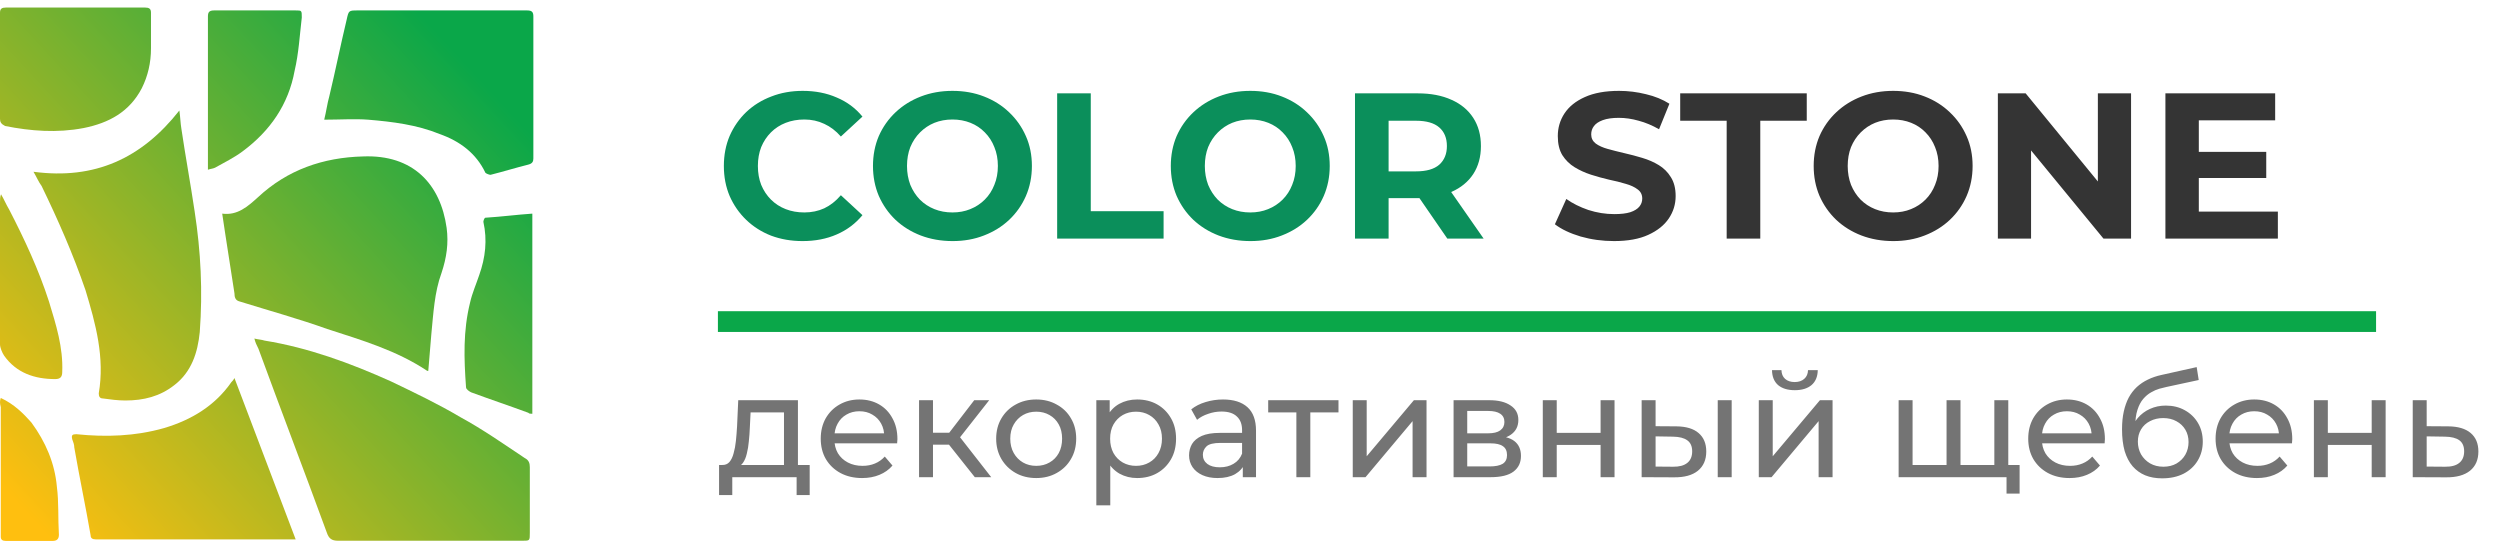
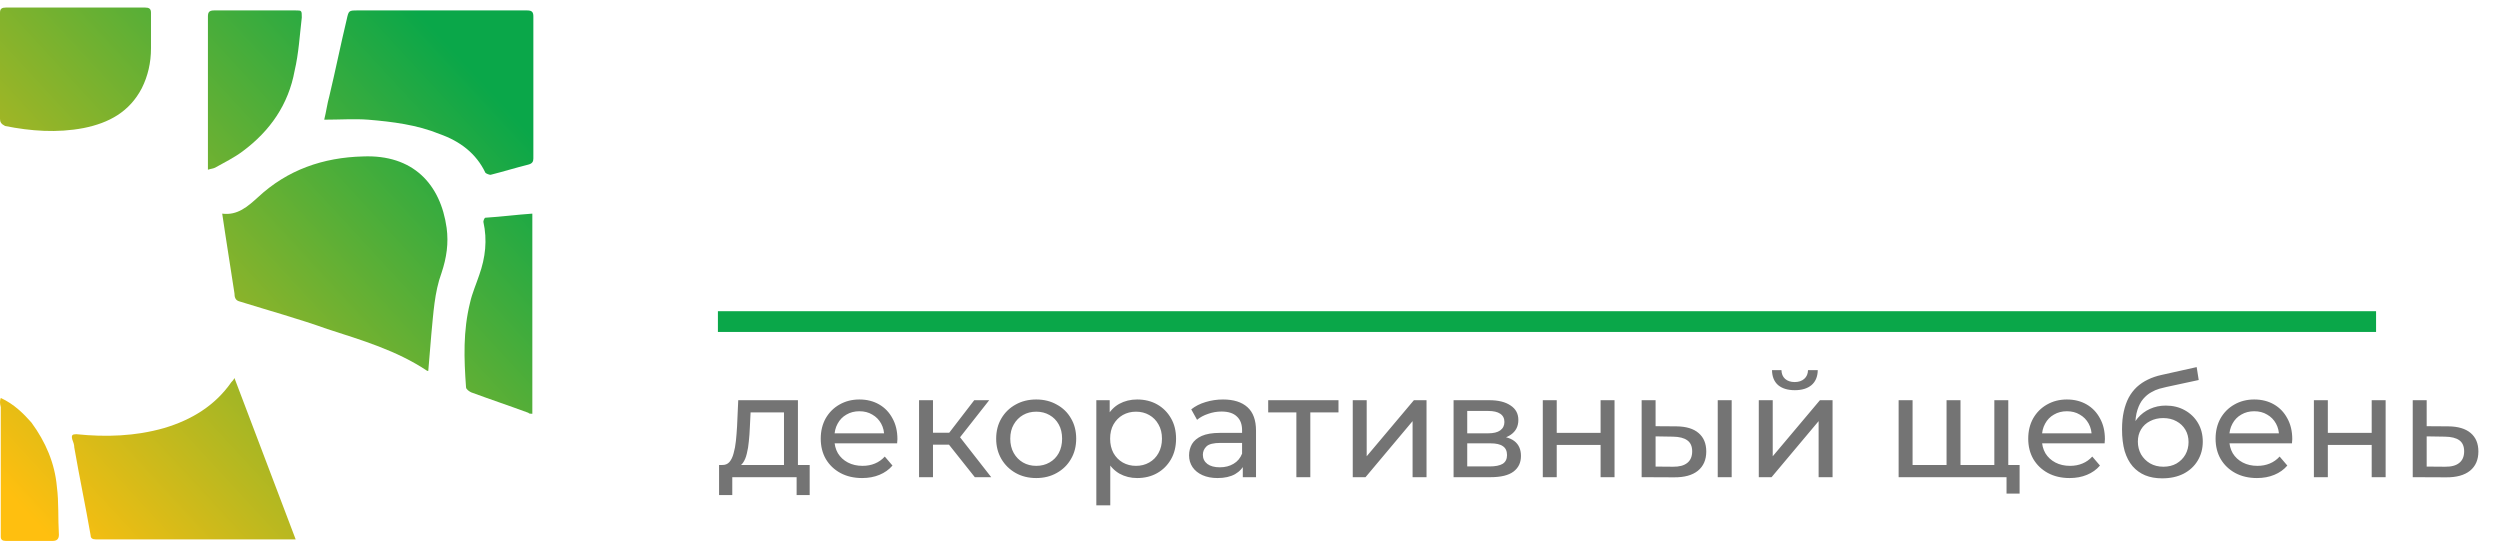
<svg xmlns="http://www.w3.org/2000/svg" width="241" height="53" viewBox="0 0 241 53" fill="none">
-   <path d="M77.36 23.24C76.28 23.24 75.273 23.067 74.34 22.72C73.42 22.36 72.62 21.853 71.94 21.2C71.26 20.547 70.727 19.78 70.34 18.9C69.967 18.02 69.78 17.053 69.78 16C69.78 14.947 69.967 13.98 70.34 13.1C70.727 12.22 71.26 11.453 71.94 10.8C72.633 10.147 73.44 9.647 74.36 9.3C75.28 8.94 76.287 8.76 77.38 8.76C78.593 8.76 79.687 8.973 80.66 9.4C81.647 9.813 82.473 10.427 83.14 11.24L81.06 13.16C80.58 12.613 80.047 12.207 79.46 11.94C78.873 11.66 78.233 11.52 77.54 11.52C76.887 11.52 76.287 11.627 75.74 11.84C75.193 12.053 74.72 12.36 74.32 12.76C73.92 13.16 73.607 13.633 73.38 14.18C73.167 14.727 73.06 15.333 73.06 16C73.06 16.667 73.167 17.273 73.38 17.82C73.607 18.367 73.92 18.84 74.32 19.24C74.72 19.64 75.193 19.947 75.74 20.16C76.287 20.373 76.887 20.48 77.54 20.48C78.233 20.48 78.873 20.347 79.46 20.08C80.047 19.8 80.58 19.38 81.06 18.82L83.14 20.74C82.473 21.553 81.647 22.173 80.66 22.6C79.687 23.027 78.587 23.24 77.36 23.24ZM91.835 23.24C90.728 23.24 89.702 23.06 88.755 22.7C87.822 22.34 87.008 21.833 86.315 21.18C85.635 20.527 85.102 19.76 84.715 18.88C84.342 18 84.155 17.04 84.155 16C84.155 14.96 84.342 14 84.715 13.12C85.102 12.24 85.642 11.473 86.335 10.82C87.028 10.167 87.842 9.66 88.775 9.3C89.708 8.94 90.722 8.76 91.815 8.76C92.922 8.76 93.935 8.94 94.855 9.3C95.788 9.66 96.595 10.167 97.275 10.82C97.968 11.473 98.508 12.24 98.895 13.12C99.282 13.987 99.475 14.947 99.475 16C99.475 17.04 99.282 18.007 98.895 18.9C98.508 19.78 97.968 20.547 97.275 21.2C96.595 21.84 95.788 22.34 94.855 22.7C93.935 23.06 92.928 23.24 91.835 23.24ZM91.815 20.48C92.442 20.48 93.015 20.373 93.535 20.16C94.068 19.947 94.535 19.64 94.935 19.24C95.335 18.84 95.642 18.367 95.855 17.82C96.082 17.273 96.195 16.667 96.195 16C96.195 15.333 96.082 14.727 95.855 14.18C95.642 13.633 95.335 13.16 94.935 12.76C94.548 12.36 94.088 12.053 93.555 11.84C93.022 11.627 92.442 11.52 91.815 11.52C91.188 11.52 90.608 11.627 90.075 11.84C89.555 12.053 89.095 12.36 88.695 12.76C88.295 13.16 87.982 13.633 87.755 14.18C87.542 14.727 87.435 15.333 87.435 16C87.435 16.653 87.542 17.26 87.755 17.82C87.982 18.367 88.288 18.84 88.675 19.24C89.075 19.64 89.542 19.947 90.075 20.16C90.608 20.373 91.188 20.48 91.815 20.48ZM101.91 23V9H105.15V20.36H112.17V23H101.91ZM120.546 23.24C119.439 23.24 118.413 23.06 117.466 22.7C116.533 22.34 115.719 21.833 115.026 21.18C114.346 20.527 113.813 19.76 113.426 18.88C113.053 18 112.866 17.04 112.866 16C112.866 14.96 113.053 14 113.426 13.12C113.813 12.24 114.353 11.473 115.046 10.82C115.739 10.167 116.553 9.66 117.486 9.3C118.419 8.94 119.433 8.76 120.526 8.76C121.633 8.76 122.646 8.94 123.566 9.3C124.499 9.66 125.306 10.167 125.986 10.82C126.679 11.473 127.219 12.24 127.606 13.12C127.993 13.987 128.186 14.947 128.186 16C128.186 17.04 127.993 18.007 127.606 18.9C127.219 19.78 126.679 20.547 125.986 21.2C125.306 21.84 124.499 22.34 123.566 22.7C122.646 23.06 121.639 23.24 120.546 23.24ZM120.526 20.48C121.153 20.48 121.726 20.373 122.246 20.16C122.779 19.947 123.246 19.64 123.646 19.24C124.046 18.84 124.353 18.367 124.566 17.82C124.793 17.273 124.906 16.667 124.906 16C124.906 15.333 124.793 14.727 124.566 14.18C124.353 13.633 124.046 13.16 123.646 12.76C123.259 12.36 122.799 12.053 122.266 11.84C121.733 11.627 121.153 11.52 120.526 11.52C119.899 11.52 119.319 11.627 118.786 11.84C118.266 12.053 117.806 12.36 117.406 12.76C117.006 13.16 116.693 13.633 116.466 14.18C116.253 14.727 116.146 15.333 116.146 16C116.146 16.653 116.253 17.26 116.466 17.82C116.693 18.367 116.999 18.84 117.386 19.24C117.786 19.64 118.253 19.947 118.786 20.16C119.319 20.373 119.899 20.48 120.526 20.48ZM130.621 23V9H136.681C137.934 9 139.014 9.207 139.921 9.62C140.828 10.02 141.528 10.6 142.021 11.36C142.514 12.12 142.761 13.027 142.761 14.08C142.761 15.12 142.514 16.02 142.021 16.78C141.528 17.527 140.828 18.1 139.921 18.5C139.014 18.9 137.934 19.1 136.681 19.1H132.421L133.861 17.68V23H130.621ZM139.521 23L136.021 17.92H139.481L143.021 23H139.521ZM133.861 18.04L132.421 16.52H136.501C137.501 16.52 138.248 16.307 138.741 15.88C139.234 15.44 139.481 14.84 139.481 14.08C139.481 13.307 139.234 12.707 138.741 12.28C138.248 11.853 137.501 11.64 136.501 11.64H132.421L133.861 10.1V18.04Z" fill="#0B8F5B" />
-   <path d="M155.592 23.24C154.472 23.24 153.399 23.093 152.372 22.8C151.345 22.493 150.519 22.1 149.892 21.62L150.992 19.18C151.592 19.607 152.299 19.96 153.112 20.24C153.939 20.507 154.772 20.64 155.612 20.64C156.252 20.64 156.765 20.58 157.152 20.46C157.552 20.327 157.845 20.147 158.032 19.92C158.219 19.693 158.312 19.433 158.312 19.14C158.312 18.767 158.165 18.473 157.872 18.26C157.579 18.033 157.192 17.853 156.712 17.72C156.232 17.573 155.699 17.44 155.112 17.32C154.539 17.187 153.959 17.027 153.372 16.84C152.799 16.653 152.272 16.413 151.792 16.12C151.312 15.827 150.919 15.44 150.612 14.96C150.319 14.48 150.172 13.867 150.172 13.12C150.172 12.32 150.385 11.593 150.812 10.94C151.252 10.273 151.905 9.747 152.772 9.36C153.652 8.96 154.752 8.76 156.072 8.76C156.952 8.76 157.819 8.867 158.672 9.08C159.525 9.28 160.279 9.587 160.932 10L159.932 12.46C159.279 12.087 158.625 11.813 157.972 11.64C157.319 11.453 156.679 11.36 156.052 11.36C155.425 11.36 154.912 11.433 154.512 11.58C154.112 11.727 153.825 11.92 153.652 12.16C153.479 12.387 153.392 12.653 153.392 12.96C153.392 13.32 153.539 13.613 153.832 13.84C154.125 14.053 154.512 14.227 154.992 14.36C155.472 14.493 155.999 14.627 156.572 14.76C157.159 14.893 157.739 15.047 158.312 15.22C158.899 15.393 159.432 15.627 159.912 15.92C160.392 16.213 160.779 16.6 161.072 17.08C161.379 17.56 161.532 18.167 161.532 18.9C161.532 19.687 161.312 20.407 160.872 21.06C160.432 21.713 159.772 22.24 158.892 22.64C158.025 23.04 156.925 23.24 155.592 23.24ZM166.451 23V11.64H161.971V9H174.171V11.64H169.691V23H166.451ZM182.519 23.24C181.412 23.24 180.385 23.06 179.439 22.7C178.505 22.34 177.692 21.833 176.999 21.18C176.319 20.527 175.785 19.76 175.399 18.88C175.025 18 174.839 17.04 174.839 16C174.839 14.96 175.025 14 175.399 13.12C175.785 12.24 176.325 11.473 177.019 10.82C177.712 10.167 178.525 9.66 179.459 9.3C180.392 8.94 181.405 8.76 182.499 8.76C183.605 8.76 184.619 8.94 185.539 9.3C186.472 9.66 187.279 10.167 187.959 10.82C188.652 11.473 189.192 12.24 189.579 13.12C189.965 13.987 190.159 14.947 190.159 16C190.159 17.04 189.965 18.007 189.579 18.9C189.192 19.78 188.652 20.547 187.959 21.2C187.279 21.84 186.472 22.34 185.539 22.7C184.619 23.06 183.612 23.24 182.519 23.24ZM182.499 20.48C183.125 20.48 183.699 20.373 184.219 20.16C184.752 19.947 185.219 19.64 185.619 19.24C186.019 18.84 186.325 18.367 186.539 17.82C186.765 17.273 186.879 16.667 186.879 16C186.879 15.333 186.765 14.727 186.539 14.18C186.325 13.633 186.019 13.16 185.619 12.76C185.232 12.36 184.772 12.053 184.239 11.84C183.705 11.627 183.125 11.52 182.499 11.52C181.872 11.52 181.292 11.627 180.759 11.84C180.239 12.053 179.779 12.36 179.379 12.76C178.979 13.16 178.665 13.633 178.439 14.18C178.225 14.727 178.119 15.333 178.119 16C178.119 16.653 178.225 17.26 178.439 17.82C178.665 18.367 178.972 18.84 179.359 19.24C179.759 19.64 180.225 19.947 180.759 20.16C181.292 20.373 181.872 20.48 182.499 20.48ZM192.594 23V9H195.274L203.534 19.08H202.234V9H205.434V23H202.774L194.494 12.92H195.794V23H192.594ZM211.726 14.64H218.466V17.16H211.726V14.64ZM211.966 20.4H219.586V23H208.746V9H219.326V11.6H211.966V20.4Z" fill="#343434" />
  <path d="M75.576 45.37V39.756H72.356L72.286 41.184C72.268 41.651 72.235 42.103 72.188 42.542C72.151 42.971 72.086 43.368 71.992 43.732C71.908 44.096 71.782 44.395 71.614 44.628C71.446 44.861 71.222 45.006 70.942 45.062L69.612 44.824C69.902 44.833 70.135 44.74 70.312 44.544C70.49 44.339 70.625 44.059 70.718 43.704C70.821 43.349 70.896 42.948 70.942 42.5C70.989 42.043 71.026 41.571 71.054 41.086L71.166 38.58H76.92V45.37H75.576ZM69.318 47.722V44.824H78.054V47.722H76.794V46H70.592V47.722H69.318ZM83.109 46.084C82.316 46.084 81.616 45.921 81.009 45.594C80.412 45.267 79.945 44.819 79.609 44.25C79.282 43.681 79.119 43.027 79.119 42.29C79.119 41.553 79.278 40.899 79.595 40.33C79.922 39.761 80.365 39.317 80.925 39C81.494 38.673 82.134 38.51 82.843 38.51C83.562 38.51 84.196 38.669 84.747 38.986C85.298 39.303 85.727 39.751 86.035 40.33C86.352 40.899 86.511 41.567 86.511 42.332C86.511 42.388 86.506 42.453 86.497 42.528C86.497 42.603 86.492 42.673 86.483 42.738H80.169V41.772H85.783L85.237 42.108C85.246 41.632 85.148 41.207 84.943 40.834C84.738 40.461 84.453 40.171 84.089 39.966C83.734 39.751 83.319 39.644 82.843 39.644C82.376 39.644 81.961 39.751 81.597 39.966C81.233 40.171 80.948 40.465 80.743 40.848C80.538 41.221 80.435 41.651 80.435 42.136V42.36C80.435 42.855 80.547 43.298 80.771 43.69C81.004 44.073 81.326 44.371 81.737 44.586C82.148 44.801 82.619 44.908 83.151 44.908C83.59 44.908 83.986 44.833 84.341 44.684C84.705 44.535 85.022 44.311 85.293 44.012L86.035 44.88C85.699 45.272 85.279 45.571 84.775 45.776C84.28 45.981 83.725 46.084 83.109 46.084ZM93.972 46L91.102 42.388L92.208 41.716L95.554 46H93.972ZM88.596 46V38.58H89.94V46H88.596ZM89.534 42.864V41.716H91.984V42.864H89.534ZM92.32 42.444L91.074 42.276L93.916 38.58H95.358L92.32 42.444ZM99.895 46.084C99.149 46.084 98.486 45.921 97.907 45.594C97.329 45.267 96.871 44.819 96.535 44.25C96.199 43.671 96.031 43.018 96.031 42.29C96.031 41.553 96.199 40.899 96.535 40.33C96.871 39.761 97.329 39.317 97.907 39C98.486 38.673 99.149 38.51 99.895 38.51C100.633 38.51 101.291 38.673 101.869 39C102.457 39.317 102.915 39.761 103.241 40.33C103.577 40.89 103.745 41.543 103.745 42.29C103.745 43.027 103.577 43.681 103.241 44.25C102.915 44.819 102.457 45.267 101.869 45.594C101.291 45.921 100.633 46.084 99.895 46.084ZM99.895 44.908C100.371 44.908 100.796 44.801 101.169 44.586C101.552 44.371 101.851 44.068 102.065 43.676C102.28 43.275 102.387 42.813 102.387 42.29C102.387 41.758 102.28 41.301 102.065 40.918C101.851 40.526 101.552 40.223 101.169 40.008C100.796 39.793 100.371 39.686 99.895 39.686C99.419 39.686 98.995 39.793 98.621 40.008C98.248 40.223 97.949 40.526 97.725 40.918C97.501 41.301 97.389 41.758 97.389 42.29C97.389 42.813 97.501 43.275 97.725 43.676C97.949 44.068 98.248 44.371 98.621 44.586C98.995 44.801 99.419 44.908 99.895 44.908ZM109.62 46.084C109.004 46.084 108.439 45.944 107.926 45.664C107.422 45.375 107.016 44.95 106.708 44.39C106.409 43.83 106.26 43.13 106.26 42.29C106.26 41.45 106.405 40.75 106.694 40.19C106.993 39.63 107.394 39.21 107.898 38.93C108.411 38.65 108.985 38.51 109.62 38.51C110.348 38.51 110.992 38.669 111.552 38.986C112.112 39.303 112.555 39.747 112.882 40.316C113.209 40.876 113.372 41.534 113.372 42.29C113.372 43.046 113.209 43.709 112.882 44.278C112.555 44.847 112.112 45.291 111.552 45.608C110.992 45.925 110.348 46.084 109.62 46.084ZM105.686 48.716V38.58H106.974V40.582L106.89 42.304L107.03 44.026V48.716H105.686ZM109.508 44.908C109.984 44.908 110.409 44.801 110.782 44.586C111.165 44.371 111.463 44.068 111.678 43.676C111.902 43.275 112.014 42.813 112.014 42.29C112.014 41.758 111.902 41.301 111.678 40.918C111.463 40.526 111.165 40.223 110.782 40.008C110.409 39.793 109.984 39.686 109.508 39.686C109.041 39.686 108.617 39.793 108.234 40.008C107.861 40.223 107.562 40.526 107.338 40.918C107.123 41.301 107.016 41.758 107.016 42.29C107.016 42.813 107.123 43.275 107.338 43.676C107.562 44.068 107.861 44.371 108.234 44.586C108.617 44.801 109.041 44.908 109.508 44.908ZM119.806 46V44.432L119.736 44.138V41.464C119.736 40.895 119.568 40.456 119.232 40.148C118.906 39.831 118.411 39.672 117.748 39.672C117.31 39.672 116.88 39.747 116.46 39.896C116.04 40.036 115.686 40.227 115.396 40.47L114.836 39.462C115.219 39.154 115.676 38.921 116.208 38.762C116.75 38.594 117.314 38.51 117.902 38.51C118.92 38.51 119.704 38.757 120.254 39.252C120.805 39.747 121.08 40.503 121.08 41.52V46H119.806ZM117.37 46.084C116.82 46.084 116.334 45.991 115.914 45.804C115.504 45.617 115.186 45.361 114.962 45.034C114.738 44.698 114.626 44.32 114.626 43.9C114.626 43.499 114.72 43.135 114.906 42.808C115.102 42.481 115.415 42.22 115.844 42.024C116.283 41.828 116.871 41.73 117.608 41.73H119.96V42.696H117.664C116.992 42.696 116.54 42.808 116.306 43.032C116.073 43.256 115.956 43.527 115.956 43.844C115.956 44.208 116.101 44.502 116.39 44.726C116.68 44.941 117.081 45.048 117.594 45.048C118.098 45.048 118.537 44.936 118.91 44.712C119.293 44.488 119.568 44.161 119.736 43.732L120.002 44.656C119.825 45.095 119.512 45.445 119.064 45.706C118.616 45.958 118.052 46.084 117.37 46.084ZM124.97 46V39.406L125.306 39.756H122.254V38.58H129.03V39.756H125.992L126.314 39.406V46H124.97ZM130.405 46V38.58H131.749V43.984L136.299 38.58H137.517V46H136.173V40.596L131.637 46H130.405ZM140.125 46V38.58H143.569C144.437 38.58 145.119 38.748 145.613 39.084C146.117 39.411 146.369 39.877 146.369 40.484C146.369 41.091 146.131 41.562 145.655 41.898C145.189 42.225 144.568 42.388 143.793 42.388L144.003 42.024C144.89 42.024 145.548 42.187 145.977 42.514C146.407 42.841 146.621 43.321 146.621 43.956C146.621 44.6 146.379 45.104 145.893 45.468C145.417 45.823 144.685 46 143.695 46H140.125ZM141.441 44.964H143.597C144.157 44.964 144.577 44.88 144.857 44.712C145.137 44.535 145.277 44.255 145.277 43.872C145.277 43.48 145.147 43.195 144.885 43.018C144.633 42.831 144.232 42.738 143.681 42.738H141.441V44.964ZM141.441 41.772H143.457C143.971 41.772 144.358 41.679 144.619 41.492C144.89 41.296 145.025 41.025 145.025 40.68C145.025 40.325 144.89 40.059 144.619 39.882C144.358 39.705 143.971 39.616 143.457 39.616H141.441V41.772ZM148.725 46V38.58H150.069V41.73H154.297V38.58H155.641V46H154.297V42.892H150.069V46H148.725ZM165.59 46V38.58H166.934V46H165.59ZM161.6 41.1C162.543 41.109 163.257 41.324 163.742 41.744C164.237 42.164 164.484 42.757 164.484 43.522C164.484 44.325 164.214 44.945 163.672 45.384C163.14 45.813 162.375 46.023 161.376 46.014L158.254 46V38.58H159.598V41.086L161.6 41.1ZM161.278 44.992C161.876 45.001 162.333 44.88 162.65 44.628C162.968 44.376 163.126 44.003 163.126 43.508C163.126 43.023 162.968 42.668 162.65 42.444C162.342 42.22 161.885 42.103 161.278 42.094L159.598 42.066V44.978L161.278 44.992ZM169.547 46V38.58H170.891V43.984L175.441 38.58H176.659V46H175.315V40.596L170.779 46H169.547ZM173.019 37.614C172.338 37.614 171.801 37.451 171.409 37.124C171.027 36.788 170.831 36.307 170.821 35.682H171.731C171.741 36.037 171.857 36.317 172.081 36.522C172.315 36.727 172.623 36.83 173.005 36.83C173.388 36.83 173.696 36.727 173.929 36.522C174.163 36.317 174.284 36.037 174.293 35.682H175.231C175.222 36.307 175.021 36.788 174.629 37.124C174.237 37.451 173.701 37.614 173.019 37.614ZM187.956 44.824L187.648 45.174V38.58H188.992V45.174L188.656 44.824H192.576L192.254 45.174V38.58H193.598V46H183.028V38.58H184.372V45.174L184.05 44.824H187.956ZM193.43 47.582V45.65L193.752 46H192.184V44.824H194.69V47.582H193.43ZM199.511 46.084C198.718 46.084 198.018 45.921 197.411 45.594C196.814 45.267 196.347 44.819 196.011 44.25C195.685 43.681 195.521 43.027 195.521 42.29C195.521 41.553 195.68 40.899 195.997 40.33C196.324 39.761 196.767 39.317 197.327 39C197.897 38.673 198.536 38.51 199.245 38.51C199.964 38.51 200.599 38.669 201.149 38.986C201.7 39.303 202.129 39.751 202.437 40.33C202.755 40.899 202.913 41.567 202.913 42.332C202.913 42.388 202.909 42.453 202.899 42.528C202.899 42.603 202.895 42.673 202.885 42.738H196.571V41.772H202.185L201.639 42.108C201.649 41.632 201.551 41.207 201.345 40.834C201.14 40.461 200.855 40.171 200.491 39.966C200.137 39.751 199.721 39.644 199.245 39.644C198.779 39.644 198.363 39.751 197.999 39.966C197.635 40.171 197.351 40.465 197.145 40.848C196.94 41.221 196.837 41.651 196.837 42.136V42.36C196.837 42.855 196.949 43.298 197.173 43.69C197.407 44.073 197.729 44.371 198.139 44.586C198.55 44.801 199.021 44.908 199.553 44.908C199.992 44.908 200.389 44.833 200.743 44.684C201.107 44.535 201.425 44.311 201.695 44.012L202.437 44.88C202.101 45.272 201.681 45.571 201.177 45.776C200.683 45.981 200.127 46.084 199.511 46.084ZM208.428 46.112C207.812 46.112 207.266 46.014 206.79 45.818C206.324 45.622 205.922 45.333 205.586 44.95C205.25 44.558 204.994 44.068 204.816 43.48C204.648 42.883 204.564 42.183 204.564 41.38C204.564 40.745 204.62 40.176 204.732 39.672C204.844 39.168 205.003 38.72 205.208 38.328C205.423 37.936 205.684 37.595 205.992 37.306C206.31 37.017 206.664 36.779 207.056 36.592C207.458 36.396 207.896 36.247 208.372 36.144L211.76 35.388L211.956 36.634L208.834 37.306C208.648 37.343 208.424 37.399 208.162 37.474C207.901 37.549 207.635 37.665 207.364 37.824C207.094 37.973 206.842 38.183 206.608 38.454C206.375 38.725 206.188 39.079 206.048 39.518C205.908 39.947 205.838 40.479 205.838 41.114C205.838 41.291 205.843 41.427 205.852 41.52C205.862 41.613 205.871 41.707 205.88 41.8C205.899 41.893 205.913 42.033 205.922 42.22L205.362 41.646C205.512 41.133 205.75 40.685 206.076 40.302C206.403 39.919 206.795 39.625 207.252 39.42C207.719 39.205 208.228 39.098 208.778 39.098C209.469 39.098 210.08 39.247 210.612 39.546C211.154 39.845 211.578 40.255 211.886 40.778C212.194 41.301 212.348 41.898 212.348 42.57C212.348 43.251 212.185 43.863 211.858 44.404C211.541 44.936 211.088 45.356 210.5 45.664C209.912 45.963 209.222 46.112 208.428 46.112ZM208.554 44.992C209.03 44.992 209.45 44.889 209.814 44.684C210.178 44.469 210.463 44.185 210.668 43.83C210.874 43.466 210.976 43.06 210.976 42.612C210.976 42.164 210.874 41.767 210.668 41.422C210.463 41.077 210.178 40.806 209.814 40.61C209.45 40.405 209.021 40.302 208.526 40.302C208.06 40.302 207.64 40.4 207.266 40.596C206.893 40.783 206.604 41.049 206.398 41.394C206.193 41.73 206.09 42.122 206.09 42.57C206.09 43.018 206.193 43.429 206.398 43.802C206.613 44.166 206.902 44.455 207.266 44.67C207.64 44.885 208.069 44.992 208.554 44.992ZM217.572 46.084C216.779 46.084 216.079 45.921 215.472 45.594C214.875 45.267 214.408 44.819 214.072 44.25C213.745 43.681 213.582 43.027 213.582 42.29C213.582 41.553 213.741 40.899 214.058 40.33C214.385 39.761 214.828 39.317 215.388 39C215.957 38.673 216.597 38.51 217.306 38.51C218.025 38.51 218.659 38.669 219.21 38.986C219.761 39.303 220.19 39.751 220.498 40.33C220.815 40.899 220.974 41.567 220.974 42.332C220.974 42.388 220.969 42.453 220.96 42.528C220.96 42.603 220.955 42.673 220.946 42.738H214.632V41.772H220.246L219.7 42.108C219.709 41.632 219.611 41.207 219.406 40.834C219.201 40.461 218.916 40.171 218.552 39.966C218.197 39.751 217.782 39.644 217.306 39.644C216.839 39.644 216.424 39.751 216.06 39.966C215.696 40.171 215.411 40.465 215.206 40.848C215.001 41.221 214.898 41.651 214.898 42.136V42.36C214.898 42.855 215.01 43.298 215.234 43.69C215.467 44.073 215.789 44.371 216.2 44.586C216.611 44.801 217.082 44.908 217.614 44.908C218.053 44.908 218.449 44.833 218.804 44.684C219.168 44.535 219.485 44.311 219.756 44.012L220.498 44.88C220.162 45.272 219.742 45.571 219.238 45.776C218.743 45.981 218.188 46.084 217.572 46.084ZM223.059 46V38.58H224.403V41.73H228.631V38.58H229.975V46H228.631V42.892H224.403V46H223.059ZM236.018 41.1C236.961 41.109 237.68 41.324 238.174 41.744C238.669 42.164 238.916 42.757 238.916 43.522C238.916 44.325 238.646 44.945 238.104 45.384C237.563 45.813 236.798 46.023 235.808 46.014L232.588 46V38.58H233.932V41.086L236.018 41.1ZM235.696 44.992C236.303 45.001 236.76 44.88 237.068 44.628C237.386 44.376 237.544 44.003 237.544 43.508C237.544 43.023 237.39 42.668 237.082 42.444C236.774 42.22 236.312 42.103 235.696 42.094L233.932 42.066V44.978L235.696 44.992Z" fill="#747474" />
-   <path d="M24.522 32.636C24.915 32.735 25.21 32.735 25.505 32.833C29.734 33.522 33.766 34.999 37.7 36.771C39.962 37.854 42.224 38.936 44.387 40.216C46.551 41.397 48.518 42.776 50.583 44.154C50.976 44.35 51.075 44.646 51.075 45.039C51.075 47.107 51.075 49.174 51.075 51.34C51.075 52.127 51.075 52.127 50.386 52.127C44.486 52.127 38.487 52.127 32.586 52.127C31.996 52.127 31.701 51.93 31.504 51.34C29.341 45.433 27.079 39.527 24.915 33.621C24.719 33.227 24.62 33.03 24.522 32.636Z" fill="url(#paint0_linear_15_66)" />
  <path d="M41.286 35.753H41.188C38.238 33.784 34.894 32.8 31.55 31.717C28.797 30.733 25.945 29.945 23.093 29.059C22.699 28.961 22.601 28.666 22.601 28.272C22.306 26.402 22.011 24.433 21.716 22.562C21.618 21.972 21.519 21.283 21.421 20.594C22.896 20.791 23.88 19.905 24.863 19.019C27.715 16.361 31.157 15.18 34.992 15.081C39.811 14.884 42.466 17.739 43.056 21.972C43.253 23.448 43.056 24.827 42.565 26.303C41.876 28.174 41.778 30.241 41.581 32.209C41.483 33.292 41.385 34.474 41.286 35.753Z" fill="url(#paint1_linear_15_66)" />
-   <path d="M3.227 16.558C9.128 17.345 13.652 15.278 17.291 10.652C17.389 11.341 17.389 11.833 17.487 12.424C17.881 15.081 18.372 17.739 18.766 20.397C19.356 24.236 19.552 28.075 19.257 32.013C19.061 33.981 18.471 35.852 16.799 37.131C15.422 38.214 13.848 38.608 12.078 38.608C11.39 38.608 10.603 38.509 9.915 38.411C9.62 38.411 9.521 38.214 9.521 37.919C10.111 34.474 9.226 31.225 8.243 27.977C7.063 24.531 5.588 21.184 4.014 17.936C3.719 17.542 3.522 17.05 3.227 16.558Z" fill="url(#paint2_linear_15_66)" />
  <path d="M31.255 11.537C31.452 10.75 31.55 9.963 31.747 9.273C32.337 6.813 32.829 4.352 33.419 1.891C33.615 1.005 33.615 1.005 34.501 1.005C39.909 1.005 45.417 1.005 50.825 1.005C51.317 1.005 51.416 1.202 51.416 1.595C51.416 5.631 51.416 9.766 51.416 13.802C51.416 14.294 51.416 14.786 51.416 15.278C51.416 15.573 51.317 15.77 50.924 15.869C49.744 16.164 48.465 16.558 47.285 16.853C47.187 16.853 46.892 16.755 46.793 16.656C45.908 14.786 44.335 13.605 42.368 12.916C40.204 12.03 37.844 11.734 35.484 11.537C34.206 11.439 32.73 11.537 31.255 11.537Z" fill="url(#paint3_linear_15_66)" />
  <path d="M22.601 36.442C24.568 41.659 26.535 46.778 28.502 51.995C28.207 51.995 28.108 51.995 27.912 51.995C21.716 51.995 15.422 51.995 9.226 51.995C8.931 51.995 8.735 51.897 8.735 51.602C8.243 48.747 7.653 45.991 7.161 43.136C7.161 42.841 7.063 42.644 6.964 42.349C6.866 41.955 6.964 41.856 7.358 41.856C10.21 42.152 13.062 42.053 15.815 41.266C18.471 40.478 20.733 39.1 22.306 36.836C22.404 36.737 22.503 36.639 22.601 36.442Z" fill="url(#paint4_linear_15_66)" />
  <path d="M7.277 0.727C9.539 0.727 11.801 0.727 13.965 0.727C14.358 0.727 14.555 0.826 14.555 1.219C14.555 2.401 14.555 3.484 14.555 4.665C14.555 6.043 14.26 7.323 13.67 8.504C12.49 10.768 10.523 11.851 8.064 12.343C5.507 12.835 2.95 12.638 0.492 12.146C0.098 11.949 0 11.752 0 11.457C0 8.012 0 4.665 0 1.219C0 0.826 0.197 0.727 0.59 0.727C2.754 0.727 5.016 0.727 7.277 0.727Z" fill="url(#paint5_linear_15_66)" />
  <path d="M20.044 16.361C20.044 15.278 20.044 14.392 20.044 13.408C20.044 9.47 20.044 5.533 20.044 1.595C20.044 1.202 20.142 1.005 20.634 1.005C23.289 1.005 25.846 1.005 28.502 1.005C29.092 1.005 29.092 1.005 29.092 1.694C28.895 3.367 28.797 5.139 28.403 6.813C27.813 10.061 26.043 12.62 23.388 14.589C22.601 15.18 21.618 15.672 20.733 16.164C20.536 16.262 20.339 16.262 20.044 16.361Z" fill="url(#paint6_linear_15_66)" />
  <path d="M51.317 20.594C51.317 27.091 51.317 33.489 51.317 39.888C51.12 39.888 51.022 39.888 50.924 39.789C49.055 39.1 47.285 38.509 45.417 37.82C45.22 37.722 44.925 37.525 44.925 37.328C44.728 34.572 44.63 31.914 45.318 29.158C45.515 28.272 45.908 27.386 46.203 26.5C46.793 24.827 46.99 23.153 46.597 21.381C46.597 21.283 46.695 20.988 46.793 20.988C48.367 20.889 49.842 20.692 51.317 20.594Z" fill="url(#paint7_linear_15_66)" />
-   <path d="M0.098 18.727C0.393 19.22 0.59 19.712 0.885 20.204C2.36 23.058 3.737 26.012 4.72 29.063C5.409 31.327 6.097 33.493 5.999 35.855C5.999 36.348 5.802 36.544 5.311 36.544C3.344 36.544 1.573 35.954 0.393 34.28C0.197 33.985 0 33.493 0 33.198C0 28.669 0 24.043 0 19.515C0 19.22 -9.67646e-08 19.023 0.098 18.727C-9.67646e-08 18.727 -9.67646e-08 18.727 0.098 18.727Z" fill="url(#paint8_linear_15_66)" />
  <path d="M0.074 38.364C1.352 38.954 2.237 39.84 3.024 40.726C4.401 42.596 5.286 44.664 5.483 46.928C5.679 48.404 5.581 49.979 5.679 51.554C5.679 51.948 5.483 52.145 5.089 52.145C3.614 52.145 2.041 52.145 0.565 52.145C0.27 52.145 0.074 52.047 0.074 51.751C0.074 47.617 0.074 43.384 0.074 39.25C-0.025 38.856 -0.025 38.659 0.074 38.364Z" fill="url(#paint9_linear_15_66)" />
  <rect x="69.206" y="30" width="159.847" height="2" fill="#0AA749" />
  <defs>
    <linearGradient id="paint0_linear_15_66" x1="45.729" y1="7" x2="0.232" y2="48.956" gradientUnits="userSpaceOnUse">
      <stop stop-color="#0AA749" />
      <stop offset="0.978" stop-color="#FFBF0F" />
    </linearGradient>
    <linearGradient id="paint1_linear_15_66" x1="45.729" y1="7" x2="0.232" y2="48.956" gradientUnits="userSpaceOnUse">
      <stop stop-color="#0AA749" />
      <stop offset="0.978" stop-color="#FFBF0F" />
    </linearGradient>
    <linearGradient id="paint2_linear_15_66" x1="45.729" y1="7" x2="0.232" y2="48.956" gradientUnits="userSpaceOnUse">
      <stop stop-color="#0AA749" />
      <stop offset="0.978" stop-color="#FFBF0F" />
    </linearGradient>
    <linearGradient id="paint3_linear_15_66" x1="45.729" y1="7" x2="0.232" y2="48.956" gradientUnits="userSpaceOnUse">
      <stop stop-color="#0AA749" />
      <stop offset="0.978" stop-color="#FFBF0F" />
    </linearGradient>
    <linearGradient id="paint4_linear_15_66" x1="45.729" y1="7" x2="0.232" y2="48.956" gradientUnits="userSpaceOnUse">
      <stop stop-color="#0AA749" />
      <stop offset="0.978" stop-color="#FFBF0F" />
    </linearGradient>
    <linearGradient id="paint5_linear_15_66" x1="45.729" y1="7" x2="0.232" y2="48.956" gradientUnits="userSpaceOnUse">
      <stop stop-color="#0AA749" />
      <stop offset="0.978" stop-color="#FFBF0F" />
    </linearGradient>
    <linearGradient id="paint6_linear_15_66" x1="45.729" y1="7" x2="0.232" y2="48.956" gradientUnits="userSpaceOnUse">
      <stop stop-color="#0AA749" />
      <stop offset="0.978" stop-color="#FFBF0F" />
    </linearGradient>
    <linearGradient id="paint7_linear_15_66" x1="45.729" y1="7" x2="0.232" y2="48.956" gradientUnits="userSpaceOnUse">
      <stop stop-color="#0AA749" />
      <stop offset="0.978" stop-color="#FFBF0F" />
    </linearGradient>
    <linearGradient id="paint8_linear_15_66" x1="45.729" y1="7" x2="0.232" y2="48.956" gradientUnits="userSpaceOnUse">
      <stop stop-color="#0AA749" />
      <stop offset="0.978" stop-color="#FFBF0F" />
    </linearGradient>
    <linearGradient id="paint9_linear_15_66" x1="45.729" y1="7" x2="0.232" y2="48.956" gradientUnits="userSpaceOnUse">
      <stop stop-color="#0AA749" />
      <stop offset="0.978" stop-color="#FFBF0F" />
    </linearGradient>
  </defs>
</svg>